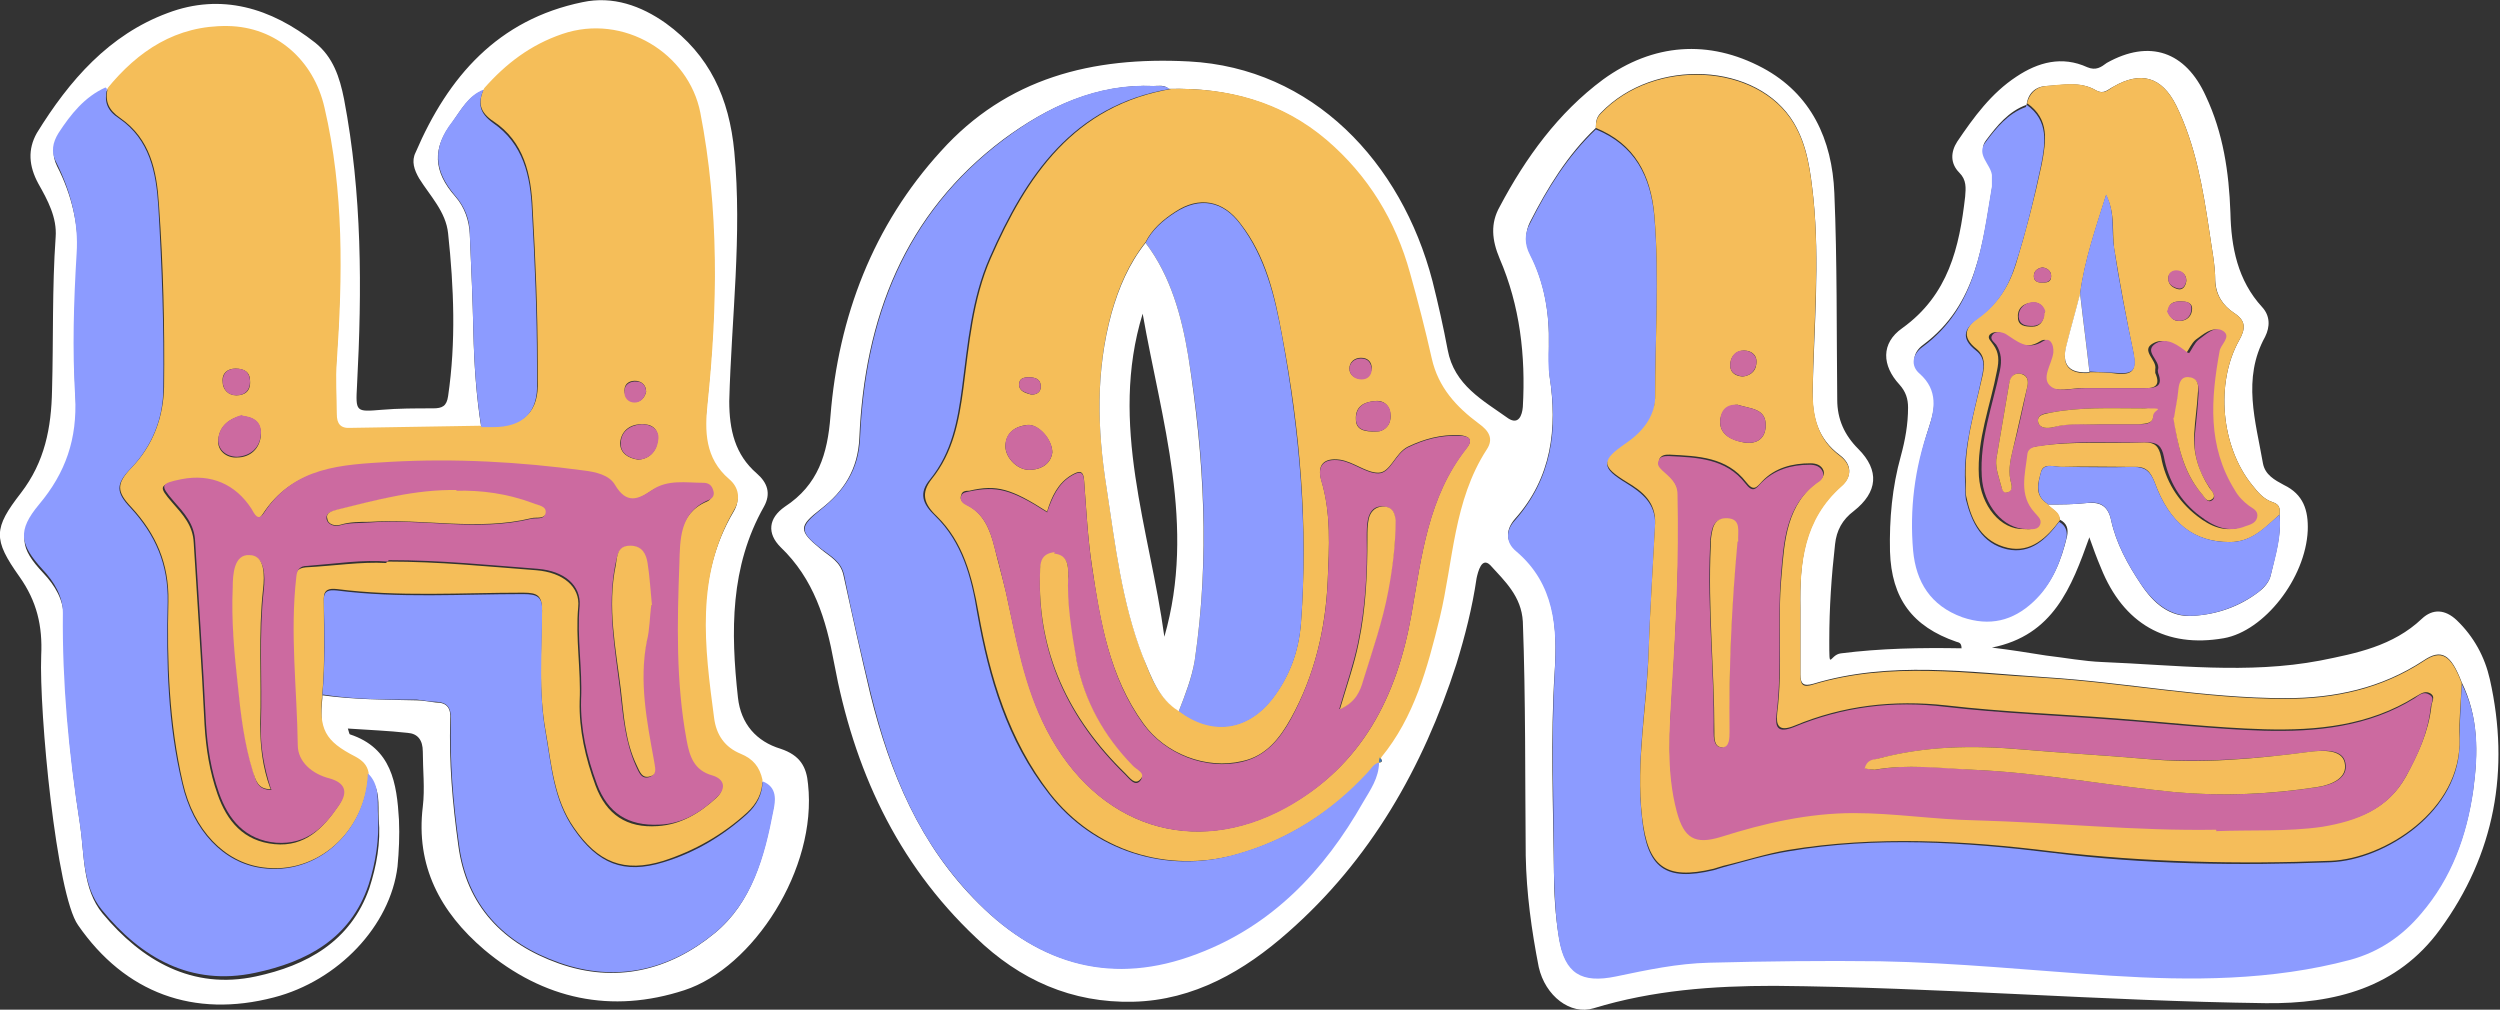
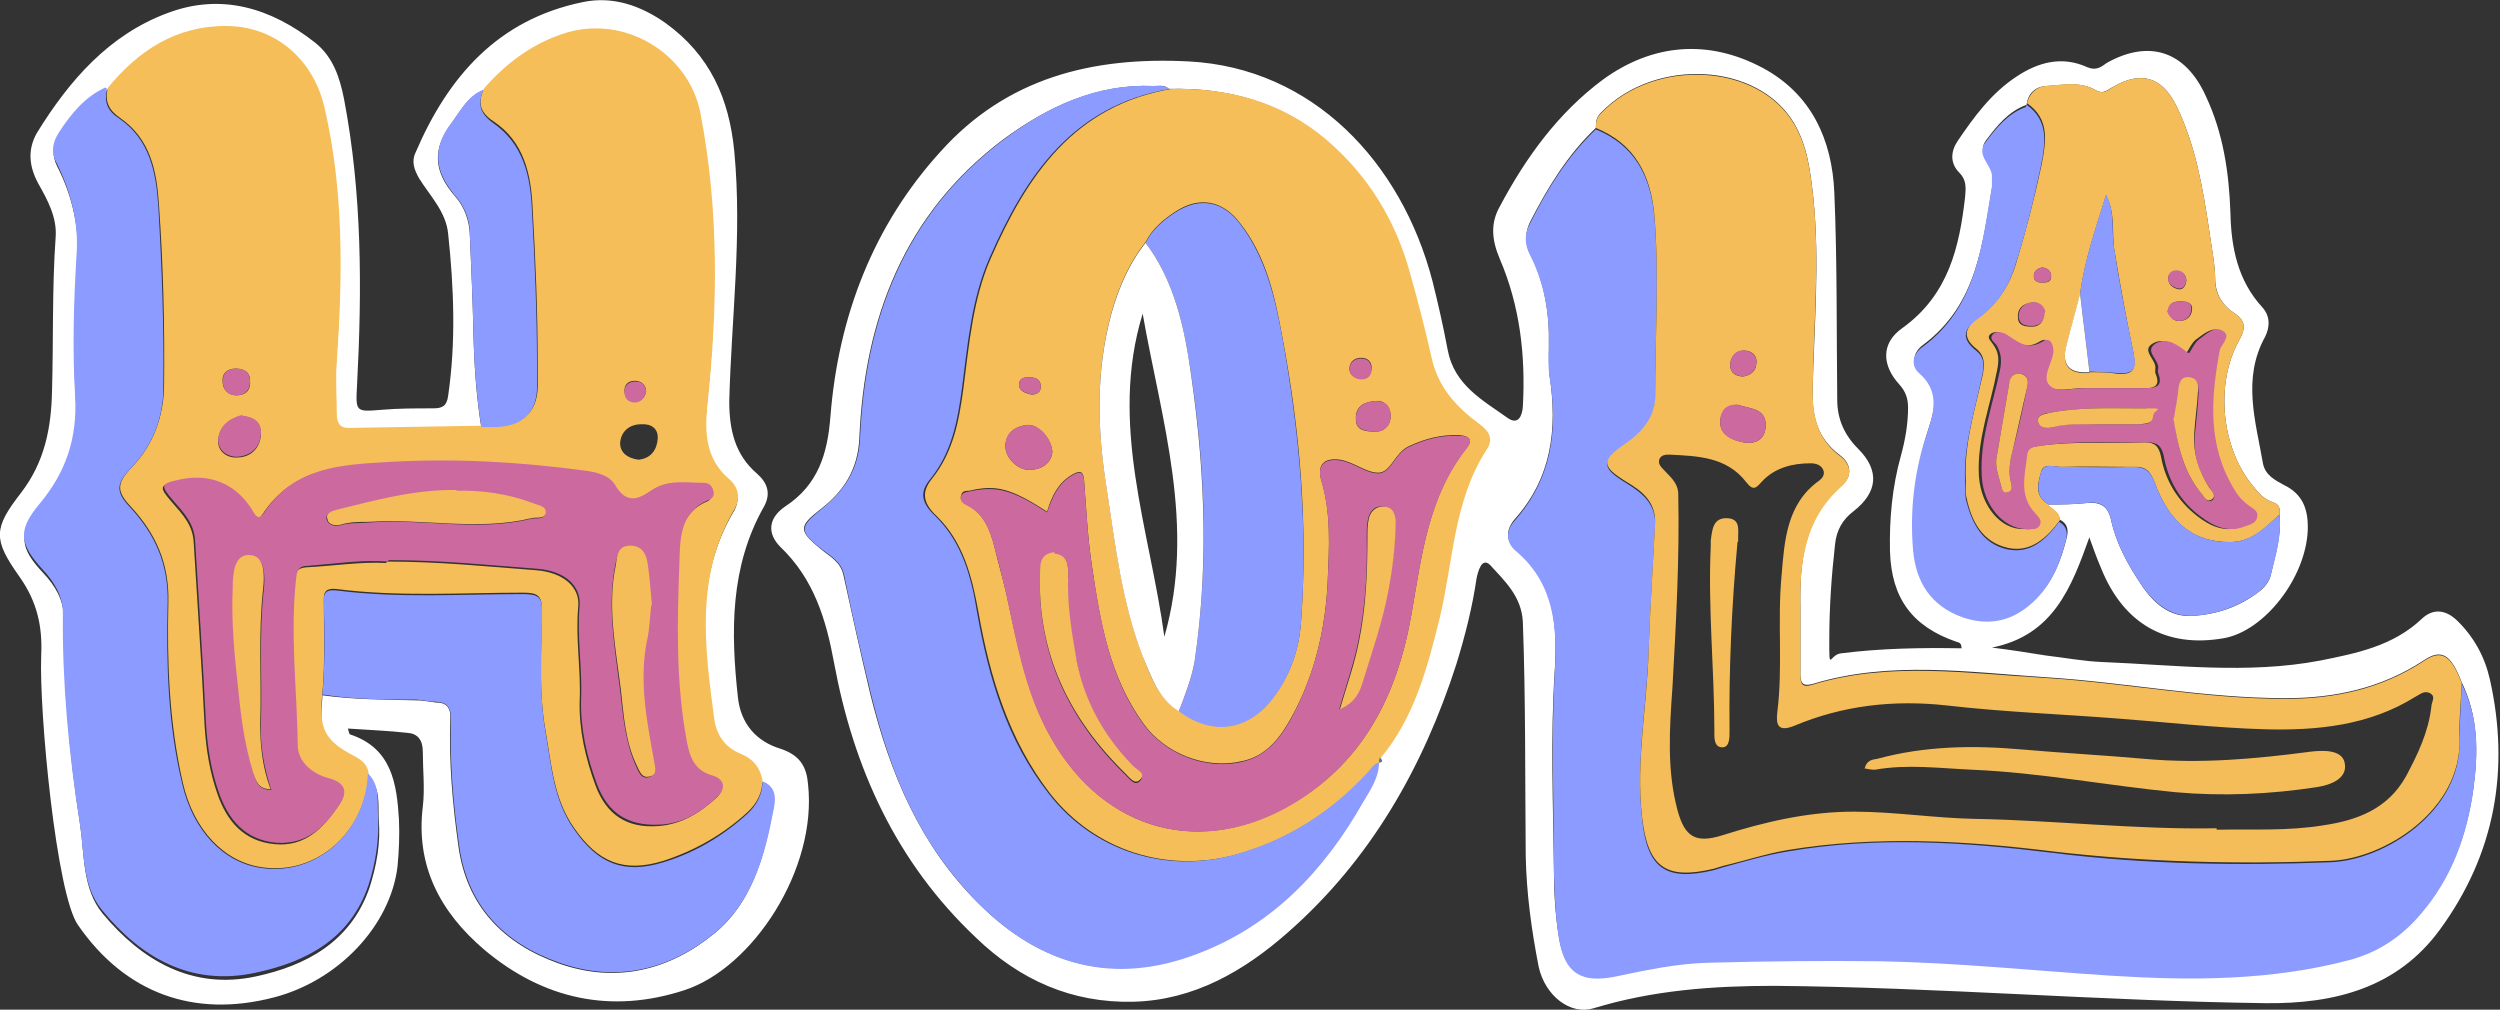
<svg xmlns="http://www.w3.org/2000/svg" version="1.1" viewBox="0 0 345.9 139.7">
  <rect x="0" y="0" width="345.9" height="139.7" fill="#333333" stroke="none" />
  <defs>
    <style>
      .cls-1 {
        fill: #3d7abd;
      }

      .cls-2 {
        fill: #f5be59;
      }

      .cls-3 {
        fill: #fff;
      }

      .cls-4 {
        fill: #cc6aa0;
      }

      .cls-5 {
        fill: #f5bd5a;
      }

      .cls-6 {
        fill: #8c9bff;
      }
    </style>
  </defs>
  <g>
    <g id="Capa_1">
      <path class="cls-3" d="M289.1,74.3c-2.5,7-5,13.6-13.5,15.3,2.5.3,5,.7,7.5,1.1,2.6.3,5.2.8,7.8.9,10,.4,20.1,1.7,30.1-.2,5-1,10.1-2,14.1-5.8,1.5-1.4,3.2-1.3,4.8.2,2.4,2.3,3.9,5.1,4.6,8.2,2.8,12.5.7,24.2-6.9,34.6-5.9,8.1-14.6,10.3-24.1,10.2-22.7-.3-45.3-2.2-68-2.4-8.5,0-16.8.6-25,3.1-3.2,1-6.7-1.7-7.6-5.7-1-5.1-1.7-10.2-1.8-15.4-.1-10.8,0-21.6-.4-32.4-.2-3.5-2.5-5.6-4.5-7.8-1.2-1.2-1.7.9-1.9,1.8-.6,4.1-1.6,8-2.8,11.9-4.6,14.3-11.9,27.1-23.3,37.1-6,5.3-13,9.4-21.4,9.6-8.5.2-15.7-3-21.8-8.9-11-10.4-16.9-23.4-19.6-38-1.1-6-2.8-11.6-7.4-16-1.9-1.9-1.7-4,.6-5.6,4.6-3,5.9-7.3,6.3-12.5,1.1-13.8,5.9-26.4,15.3-36.7,9.1-10.1,20.9-13.1,34.3-12.4,17.1.9,29.4,13.9,33.7,30.4.8,3.2,1.5,6.3,2.1,9.5.9,4.9,4.9,7,8.4,9.5,1.4.9,1.9-.4,2-1.6.4-7.1-.4-14-3.2-20.5-1.1-2.6-1.3-4.9,0-7.2,3.6-6.8,8.1-13,14.3-17.6,6.9-5,14.6-5.6,22.1-1.6,6.7,3.6,9.6,9.9,9.9,17.3.4,9.5.3,19,.4,28.6,0,2.7,1,4.9,2.9,6.8,3,3,2.7,6-.6,8.6-1.6,1.2-2.4,2.7-2.6,4.6-.5,4.4-.8,8.8-.8,13.3s0,2,1.6,1.8c5.5-.7,11.1-.8,16.7-.7,0-.8-.4-.8-.7-.9-6.1-2.1-9-6-9.2-12.5-.1-4.5.3-8.9,1.5-13.2.6-2.2,1-4.4,1-6.7,0-1.2-.3-2.2-1.2-3.2-2.4-2.6-2.6-5.7.4-7.8,6.4-4.6,7.9-11.2,8.7-18.2.1-1.2.2-2.3-.8-3.3-1.3-1.3-1.2-2.9-.3-4.3,2.3-3.4,4.7-6.7,8.2-9,3-2,6.3-2.9,9.8-1.3,1.2.5,1.9,0,2.7-.6,5.9-3.3,10.9-1.6,13.7,4.6,2.4,5.1,3.2,10.5,3.4,16.1.1,4.8,1,9.4,4.4,13.1,1.1,1.2,1.1,2.7.4,4.1-3.2,5.8-1.3,11.7-.3,17.5.3,1.6,1.6,2.3,2.9,3,2.7,1.3,3.4,3.5,3.3,6.3-.3,6.6-6,13.9-11.6,14.9-8,1.4-13.9-2-17-9.7-.6-1.4-1.1-2.8-1.6-4.2h0ZM285,72.1c0-1.2-1.1-1.6-1.7-2.3,1.8,0,3.6,0,5.4-.2,2-.2,3,.5,3.4,2.4.7,3.2,2.3,6.1,4.1,8.8,1.7,2.6,4,4.7,7.3,4.4,3.3-.2,6.4-1.3,9-3.3.8-.6,1.5-1.4,1.7-2.4.6-2.7,1.5-5.4,1.2-8.3.1-.8,0-1.4-.9-1.7-1.3-.4-2.1-1.4-2.9-2.4-4.3-5.3-5.1-14.1-1.8-20,.9-1.6,1-2.7-.7-3.8-1.5-1-2.5-2.4-2.6-4.5,0-2.2-.5-4.5-.8-6.7-.9-6-1.9-12-4.6-17.5-2-4-4.9-4.8-8.7-2.6-.8.4-1.3,1.1-2.4.5-2.2-1.3-4.6-.7-6.9-.6-1.5.1-2.5,1-2.7,2.6-2.5.9-4.1,2.9-5.6,4.9-1.3,1.7.7,3,.9,4.5,0,.5.1,1.1,0,1.6-1.4,8.2-2.1,16.6-9.6,22.2-1.4,1-1.7,2.6-.4,3.7,2.6,2.3,2.1,5,1.2,7.7-1.8,5.5-2.5,11.1-2.1,16.8.4,4.4,2.4,7.7,6.8,9.2,3.8,1.4,7,.5,9.8-2.1,2.6-2.3,3.8-5.5,4.6-8.8.2-1,0-1.8-1-2.3h0ZM190.8,105.5c.6,0,.4-.4.1-.7,4.6-5.7,6.4-12.4,8.1-19.3,1.9-7.8,1.9-16.2,6.5-23.3,1-1.6.3-2.6-1.1-3.6-3.1-2.3-5.6-5.1-6.5-9-.9-4-1.9-7.9-3-11.8-2-7.3-5.8-13.5-11.5-18.4-6.2-5.3-13.6-7.3-21.7-7.1-.6-.6-1.4-.4-2.1-.4-7.9-.3-14.7,2.9-20.8,7.4-13.7,10.3-19.2,24.8-19.9,41.3-.2,4.4-2.2,7.4-5.3,9.8-3.1,2.4-3.2,3,0,5.6,1.2,1,2.7,1.7,3.1,3.6,1.2,5.5,2.4,10.9,3.7,16.4,2.7,10.9,6.9,21,15,29,8.5,8.5,18.6,11.3,30.1,6.9,10.4-4,17.6-11.6,23-21,1-1.7,2.2-3.3,2.2-5.5h0s0,0,0,0ZM220.8,17.7c-3.9,3.7-6.7,8.3-9.1,13-.7,1.4-.7,2.9,0,4.4,2,4,2.7,8.2,2.6,12.6,0,1.5,0,2.9.1,4.3,1.1,7.3.3,14.1-4.8,19.8-1.2,1.4-1.4,3,.2,4.3,5.4,4.5,5.7,10.6,5.3,16.9-.6,9.2-.2,18.3-.1,27.5,0,3.1.2,6.2.7,9.2.8,4.8,3.1,6.2,7.9,5.2,4.3-.9,8.5-1.7,12.9-1.9,7.9-.3,15.7-.4,23.6-.2,10.7.2,21.3,1.3,32,2,11.2.7,22.2.6,33.1-2.2,4-1.1,7.2-3.3,9.8-6.4,4.2-4.9,6.3-10.7,7.2-17,.7-5.1.7-10.1-1.6-14.8-1.5-3.9-2.8-4.7-5.3-3-5.8,3.8-12.2,5.2-19.1,5.2-11.2,0-22.1-2.2-33.2-2.9-10.7-.7-21.5-2.3-32.1.9-1.4.4-1.8,0-1.8-1.3,0-3.1,0-6.1,0-9.2-.1-6.3.4-12.3,5.7-16.9,1.4-1.2,1.5-2.9-.2-4.2-3.1-2.3-3.9-5.3-3.8-9,.2-8.9,1-17.7.1-26.6-.4-3.6-.8-7.2-2.7-10.4-5-8.4-19.3-9.1-26.7-1.4-.6.6-.7,1.2-.7,2h0Z" />
      <path class="cls-3" d="M48.1,100.7c.2.6.2.8.3.9,5.8,1.9,6.5,6.8,6.8,11.8.1,2.2,0,4.4-.2,6.5-1,8.2-8.2,15.8-17.1,18.1-11.1,2.9-20.6-.6-27.1-10-3-4.2-5.4-29.5-5.1-37.3.2-4.1-.6-7.5-3-10.9-3.7-5.2-3.6-6.7.2-11.6,3.3-4.3,4.2-9,4.3-14.2.2-7.1,0-14.1.5-21.2.2-2.7-1.1-5.1-2.4-7.4-1.3-2.4-1.5-4.7-.2-7C9.6,11.1,15.1,4.8,23.2,1.8c7.4-2.8,14.3-.7,20.4,4.1,2.5,2,3.4,4.8,4,7.8,2.5,13.1,2.5,26.3,1.8,39.6-.2,3.7-.2,3.7,3.4,3.4,2.3-.2,4.7-.2,7.1-.2,1.3,0,1.9-.3,2.1-1.7,1.1-7.5.8-15,0-22.5-.3-3-2.5-5.2-4-7.6-.7-1.2-1.1-2.4-.5-3.6C62,10.6,68.9,2.7,80.6.3c4.2-.9,8.1.5,11.5,2.9,6.1,4.4,8.8,10.4,9.5,17.8,1.1,11.6-.4,23-.7,34.5,0,4,.8,7.4,3.8,10,1.5,1.3,2,2.8,1,4.6-4.7,8.3-4.6,17.3-3.6,26.4.4,3.7,2.6,6.1,5.9,7.1,2.7.9,3.6,2.5,3.8,4.9,1.3,11.7-7.6,25.4-17.1,28.5-10.1,3.3-19.5,1.3-27.7-5.6-6.1-5.2-9.5-11.6-8.5-19.8.3-2.5,0-5.1,0-7.6,0-1.6-.7-2.5-2.1-2.6-2.7-.3-5.4-.4-8.3-.6h0ZM44.6,96.2c4.3.6,8.6.6,13,.7.9,0,1.8.2,2.7.3,1.6,0,2.1.8,2,2.4-.2,5.8.3,11.5,1.1,17.3,1.1,8.5,6.3,13.7,13.9,16.4,7.9,2.8,15.3,1,21.6-4.2,5.1-4.2,6.8-10.5,8-16.8.3-1.4.6-3.3-1.5-4.1-.3-1.7-1.3-2.9-3-3.6-2.2-.9-3.4-2.6-3.7-5-1.4-9.8-2.6-19.7,2.8-28.8.9-1.5.7-3.1-.7-4.2-3.4-2.8-3.4-6.6-3-10.5,1.4-13.5,1.6-26.8-1-40.2-1.6-8.3-10.6-13.8-19.1-10.9-4.4,1.5-7.8,4.1-10.8,7.5-2.1.8-3.1,2.7-4.3,4.4-2.8,3.6-2.7,6.8.4,10.3,1.3,1.5,1.9,3.3,2,5.2.2,4.5.4,9,.5,13.6.1,4.4.4,8.9,1.1,13.2-6.1,0-12.1.1-18.2.3-1.4,0-1.9-.6-1.9-1.9,0-2.4-.1-4.9,0-7.3.8-11.8,1-23.5-1.7-35.1-1.5-6.6-6.7-11.1-13.4-11.3-7.1-.2-12.4,3.4-16.7,8.7-3,1.3-4.8,3.7-6.5,6.3-.8,1.2-1.1,2.5-.3,4.1,2,3.9,3.1,8.3,2.8,12.6-.4,6.6-.6,13.2-.2,19.8.3,5.8-1.4,10.5-5,14.9-3,3.6-2.8,5.5.5,9,1.6,1.7,2.8,3.7,2.8,6,0,9.7.8,19.3,2.3,28.9.6,4.2.3,8.8,3.1,12.2,5.4,6.5,12.4,10.6,21.2,8.7,7-1.5,13.1-4.8,15.7-12.2,1-3.1,1.6-6.3,1.3-9.6-.1-2,.3-4.2-1.4-5.8-.2-1.1-.9-1.7-1.8-2.2-4.3-2.3-5.1-3.8-4.6-8.7h0Z" />
      <path class="cls-6" d="M340.6,94.6c2.4,4.7,2.3,9.7,1.6,14.8-.9,6.3-3,12.1-7.2,17-2.6,3.1-5.8,5.3-9.8,6.4-10.9,2.9-22,2.9-33.1,2.2-10.7-.7-21.3-1.8-32-2-7.9-.1-15.8,0-23.6.2-4.4.1-8.6,1-12.9,1.9-4.8,1-7.1-.4-7.9-5.2-.5-3-.6-6.1-.7-9.2,0-9.2-.4-18.3.1-27.5.4-6.3,0-12.4-5.3-16.9-1.6-1.3-1.4-3-.2-4.3,5.1-5.8,6-12.5,4.8-19.8-.2-1.4-.2-2.9-.1-4.3.1-4.4-.6-8.7-2.6-12.6-.8-1.5-.8-3,0-4.4,2.4-4.8,5.2-9.3,9.1-13,5.4,2.2,7.6,6.5,8.1,12.1.7,8.4.1,16.9.1,25.3,0,2.6-1.7,4.7-4,6.2-3.5,2.4-3.5,3.2.1,5.4,2.1,1.3,4,2.8,3.9,5.7-.3,5.9-.7,11.8-.9,17.7-.3,7.7-1.8,15.3-.9,23,.7,6.8,3.2,8.7,9.9,7.1.4-.1.9-.3,1.3-.4,3-.8,5.9-1.7,9-2.2,12.2-2.1,24.4-1.3,36.6.2,12.8,1.6,25.7,1.8,38.5,1.3,7.4-.3,18.1-7,17.8-16.9,0-2.5.2-5.1.3-7.6h0Z" />
      <path class="cls-2" d="M161.9,12.3c8.1-.2,15.5,1.8,21.7,7.1,5.7,4.9,9.5,11.1,11.5,18.4,1.1,3.9,2.1,7.8,3,11.8.9,4,3.4,6.7,6.5,9,1.4,1,2.1,2.1,1.1,3.6-4.6,7.1-4.6,15.4-6.5,23.3-1.7,6.9-3.5,13.7-8.1,19.3,0,.2,0,.4-.1.7h0c-.8.2-1.1.9-1.6,1.4-5.1,5.4-11.1,9.3-18.2,11.3-9.7,2.7-19.7-.5-25.9-8.4-5.7-7.4-8.3-16-9.9-25-.9-5-2.1-9.8-5.8-13.4-1.8-1.7-2.2-3.2-.7-5.1,3-3.7,3.8-8.1,4.4-12.6.8-6.1,1.3-12.3,3.8-18,5-11.4,11.5-21.1,25-23.4ZM163.1,98.3c4.6,3.4,9.4,2.8,12.9-1.6,2.4-3.1,3.7-6.6,4-10.5,1-13.4-.1-26.6-2.6-39.7-1-5.5-2.2-11-5.8-15.6-2.4-3.2-5.7-3.8-9-1.6-1.7,1.1-3.2,2.4-4.1,4.2-2.3,2.9-3.7,6.2-4.7,9.7-2.2,8-2,16-.7,24.2,1.2,7.9,2.1,15.8,5,23.3,1.1,2.9,2.1,5.8,5,7.6h0ZM144.9,70.8c-5-3.2-7-3.8-10.8-2.9-.4,0-1,0-1.1.6-.3.7.3,1,.7,1.3,2.4,1.2,3.3,3.5,3.9,5.9.5,2.1,1.1,4.2,1.6,6.3,1.4,6.4,2.6,13,5.6,18.9,7,13.6,20.4,17.8,33.1,10.8,10.5-5.7,15.4-15.3,17.4-26.8,1.4-8,2.3-16.2,7.6-22.9,1-1.2.3-1.7-1-1.8-2.5-.1-4.8.5-7.1,1.6-1.8.9-2.4,3.6-4.1,3.6-1.7,0-3.4-1.5-5.3-1.8-2.2-.3-3.2.7-2.6,2.8,1.4,4.6,1.1,9.3.9,14-.3,6.6-1.8,13.1-5.1,19-1.5,2.7-3.4,5.2-6.7,5.9-5,1.2-10.7-1-13.7-5.2-4.7-6.5-6-14.1-7.1-21.7-.6-3.9-.8-7.9-1.1-11.9-.1-1.6-.8-1.3-1.7-.8-1.9,1.1-2.8,3-3.4,5h0ZM145.6,62.6c0-1.8-2-4-3.5-3.8-1.6.2-2.9,1-3,2.9,0,1.7,1.8,3.5,3.6,3.3,1.5-.1,2.7-.9,2.9-2.4h0ZM190.6,59.7c.6,0,1.8-.6,1.8-2.1,0-1.4-.9-2.3-2.2-2.1-1.4.1-2.7.7-2.6,2.5,0,1.4,1,1.8,3,1.7h0ZM189.8,51c0-.9-.5-1.5-1.5-1.5-.9,0-1.6.6-1.6,1.5,0,.9.8,1.4,1.7,1.4.8,0,1.3-.6,1.4-1.5ZM142.7,54.6c.7,0,1.3-.3,1.3-1.1,0-1.1-.8-1.3-1.7-1.3-.7,0-1.3.2-1.3,1,0,1,1,1.2,1.7,1.4h0Z" />
      <path class="cls-5" d="M340.6,94.6c-.1,2.5-.4,5.1-.3,7.6.3,9.9-10.4,16.6-17.8,16.9-12.9.5-25.7.2-38.5-1.3-12.1-1.5-24.4-2.2-36.6-.2-3,.5-6,1.5-9,2.2-.4.1-.9.3-1.3.4-6.7,1.6-9.1-.3-9.9-7.1-.9-7.8.7-15.4.9-23,.2-5.9.6-11.8.9-17.7.1-2.9-1.7-4.4-3.9-5.7-3.6-2.2-3.6-3-.1-5.4,2.2-1.5,3.9-3.6,4-6.2,0-8.4.6-16.8-.1-25.3-.5-5.6-2.7-9.9-8.1-12.1,0-.8.1-1.4.7-2,7.3-7.7,21.7-7,26.7,1.4,1.9,3.2,2.3,6.8,2.7,10.4.9,8.9,0,17.7-.1,26.6,0,3.7.8,6.8,3.8,9,1.7,1.3,1.6,3,.2,4.2-5.2,4.6-5.8,10.6-5.7,16.9,0,3.1,0,6.1,0,9.2,0,1.3.3,1.8,1.8,1.3,10.6-3.2,21.4-1.5,32.1-.9,11.1.7,22.1,2.9,33.2,2.9,6.9,0,13.3-1.4,19.1-5.2,2.5-1.7,3.8-.9,5.3,3h0ZM306.7,114.8c4.9-.1,9.8.2,14.7-.6,4.8-.7,9-2.3,11.5-6.8,1.6-3,3.1-6.1,3.5-9.6,0-.7.7-1.4-.2-1.9-.8-.4-1.4.2-2,.5-6.4,4-13.6,4.7-20.9,4.5-6.9-.2-13.7-1-20.5-1.5-7.8-.6-15.7-.9-23.5-1.8-7.3-.8-14.3,0-21,2.8-2.2.9-2.6,0-2.4-1.8.8-6.3,0-12.7.6-19,.4-4.8.7-9.9,5.2-13.1.4-.3.8-.8.6-1.4-.3-.8-1.1-1-1.8-1-2.5,0-4.9.6-6.7,2.5-.8.9-1.2,1.4-2.2.1-2.7-3.5-6.7-3.6-10.6-3.8-.5,0-1.1,0-1.4.6-.2.6.1,1,.5,1.4.9,1,2,1.8,2.1,3.3.2,9-.3,17.9-.8,26.9-.4,5.7-.8,11.4.7,17,1,3.7,2.5,4.6,6.1,3.5,6-1.9,12-3.3,18.3-3.3,5.6,0,11.2.9,16.8,1,11.1.2,22.2,1.5,33.4,1.3h0ZM240.4,56c-1.4,0-2.4,1-2.4,2.4,0,1.8,1.7,2.5,3.2,2.8,1.6.3,3-.3,3.1-2.2.1-2.5-2-2.4-3.9-3ZM241.1,52.1c.9-.1,1.8-.6,1.9-1.7.2-1.2-.6-1.9-1.7-1.9-1.1,0-1.8.8-1.9,1.8-.1,1.1.5,1.7,1.7,1.8h0Z" />
      <path class="cls-6" d="M161.9,12.3c-13.5,2.3-20,12-25,23.4-2.5,5.7-3,11.9-3.8,18-.6,4.5-1.4,8.9-4.4,12.6-1.6,1.9-1.1,3.4.7,5.1,3.7,3.6,5,8.4,5.8,13.4,1.6,9,4.1,17.6,9.9,25,6.1,7.9,16.2,11.2,25.9,8.4,7.2-2,13.2-5.9,18.2-11.3.5-.5.8-1.2,1.6-1.4,0,2.1-1.2,3.8-2.2,5.5-5.4,9.5-12.6,17.1-23,21-11.5,4.4-21.6,1.6-30.1-6.9s-12.3-18.2-15-29.1c-1.3-5.4-2.6-10.9-3.7-16.4-.4-1.9-1.8-2.6-3.1-3.6-3.2-2.5-3.1-3.1,0-5.6,3.1-2.5,5.1-5.4,5.3-9.8.7-16.5,6.2-31,19.9-41.3,6.1-4.6,12.9-7.8,20.8-7.4.7,0,1.5-.1,2.1.4h0Z" />
      <path class="cls-5" d="M280.4,14.5c.3-1.5,1.3-2.5,2.7-2.6,2.3-.2,4.7-.7,6.9.6,1.1.6,1.6,0,2.4-.5,3.8-2.2,6.7-1.4,8.7,2.6,2.7,5.5,3.7,11.5,4.6,17.5.3,2.2.8,4.5.8,6.7,0,2,1.1,3.5,2.6,4.5,1.7,1.1,1.6,2.2.7,3.8-3.3,5.9-2.5,14.7,1.8,20,.8,1,1.6,2,2.9,2.4.9.3,1,.9.9,1.7-2,1.8-3.8,3.8-6.9,3.8-4.9,0-8.3-2.5-10.4-8.3-.6-1.5-1.2-2.2-2.9-2.1-3.4,0-6.7-.1-10,0-1,0-2.5-.6-2.8.7-.4,1.5-1,3.2.9,4.4.6.8,1.8,1.1,1.7,2.3-1.8,2.4-4,4.5-7.2,3.8-3.5-.8-5-3.6-5.7-6.9-.2-.7-.1-1.4-.1-2.2-.3-5.1,1.2-9.8,2.3-14.7.3-1.4.4-2.7-.8-3.7-2.3-1.8-1.4-3.2.4-4.5,2.5-1.8,4.1-4.3,5-7.2,1.4-4.6,2.6-9.2,3.6-13.9.6-3.2,1.1-6.2-2-8.4h0ZM289.1,51.5c1.3,0,2.5,0,3.8.2,2.2.2,2.7-.5,2.3-2.8-1-4.8-1.9-9.7-2.7-14.6-.3-2.3.2-4.7-1.1-7.3-1.5,4.8-3,9.1-3.6,13.7-.6,2.4-1.3,4.8-1.9,7.2-.7,2.7.4,3.9,3.2,3.7h0ZM302.8,49c-.2,0-.4-.1-.5-.2-1.3-1-2.8-2.2-4.4-1.3-1.8,1,.6,2.3.3,3.6,0,.2,0,.4,0,.5.8,1.8-.1,2.2-1.8,2.1-2.7,0-5.4,0-8.2,0-1.6,0-3.7.6-4.8-.2-1.5-1.1,0-3.1.3-4.7.2-1.2-.4-2.2-1.4-1.6-2.2,1.4-3.6,0-5.2-1-.5-.3-1.3-.4-1.8.1-.4.5.2.9.5,1.4.8,1.1.8,2.2.5,3.6-.9,4.8-2.8,9.5-2.5,14.6.3,4.1,3,7.4,6.2,7.3.7,0,1.5.2,1.9-.7.3-.7-.4-1.1-.8-1.6-2.1-2.5-1.2-5.3-1-8,.1-1,1-1,1.9-1.2,4.9-.7,9.8-.3,14.7-.5,1.4,0,2,.5,2.3,2,.6,3.3,2.3,6.1,5,8.2,1.8,1.4,3.9,2.4,6.3,1.4.7-.3,1.5-.4,1.6-1.2.2-.9-.5-1.2-1.1-1.6-.9-.5-1.5-1.3-2-2.2-3.7-6.1-3.2-12.6-2.1-19.2.2-1,1.7-2.1.5-2.8-1.1-.7-2.4.5-3.4,1.2-.6.5-.9,1.3-1.4,2h0ZM282.9,43.2c-.2-.9-.8-1.5-1.9-1.3-1.1.1-1.9.8-1.8,2,0,1.2,1,1.3,2,1.3,1,0,1.6-.7,1.6-1.9h0ZM299.9,43c.3.8.8,1.5,1.7,1.4,1,0,1.7-.7,1.7-1.7,0-.9-.9-1-1.6-1-.9,0-1.6.2-1.7,1.3h0ZM302.5,38.8c0-.8-.6-1.3-1.4-1.3-.6,0-1.1.4-1.1,1,0,.9.6,1.3,1.3,1.5.7.2,1.1-.4,1.2-1.1ZM282.6,37c-.7.1-1.2.5-1.2,1.2,0,.7.5.9,1.1.9.7,0,1.3,0,1.3-.9,0-.7-.5-1.1-1.2-1.2Z" />
      <path class="cls-6" d="M280.4,14.5c3.1,2.2,2.6,5.3,2,8.4-1,4.7-2.1,9.3-3.6,13.9-.9,2.9-2.5,5.4-5,7.2-1.9,1.3-2.7,2.7-.4,4.5,1.3,1,1.1,2.3.8,3.7-1,4.8-2.6,9.6-2.3,14.7,0,.7,0,1.5.1,2.2.8,3.2,2.2,6.1,5.7,6.9,3.3.7,5.4-1.4,7.2-3.8.9.5,1.2,1.3,1,2.3-.8,3.3-2,6.4-4.6,8.8-2.8,2.6-6,3.4-9.8,2.1-4.4-1.6-6.4-4.9-6.8-9.2-.5-5.7.2-11.4,2.1-16.8.9-2.7,1.4-5.4-1.2-7.7-1.3-1.1-1-2.7.4-3.7,7.5-5.5,8.2-14,9.6-22.2,0-.5,0-1.1,0-1.6-.2-1.5-2.2-2.8-.9-4.5,1.5-2,3.1-4,5.6-4.9h0Z" />
      <path class="cls-6" d="M283.3,69.7c-1.8-1.1-1.3-2.9-.9-4.4.4-1.3,1.9-.7,2.8-.7,3.4,0,6.7.1,10,0,1.6,0,2.3.6,2.9,2.1,2.1,5.8,5.6,8.3,10.4,8.3,3.1,0,4.9-2.1,6.9-3.8.3,2.9-.5,5.6-1.2,8.3-.2,1-.9,1.7-1.7,2.4-2.7,2-5.8,3.1-9,3.3-3.3.2-5.6-1.9-7.3-4.4-1.8-2.7-3.4-5.6-4.1-8.8-.4-1.9-1.4-2.7-3.4-2.4-1.8.2-3.6.2-5.4.2h0Z" />
      <path class="cls-1" d="M190.8,105.5c0-.2,0-.4.1-.7.3.3.4.6-.1.7Z" />
      <path class="cls-2" d="M14.8,12.3C19.1,7,24.4,3.5,31.5,3.6c6.7.1,11.9,4.7,13.4,11.3,2.7,11.6,2.5,23.3,1.7,35.1-.2,2.4,0,4.9,0,7.3,0,1.3.5,2,1.9,1.9,6.1-.1,12.1-.2,18.2-.3.5,0,1.1,0,1.6,0,4.2,0,6.3-2,6.1-6.2,0-.8,0-1.6,0-2.4,0-7.2-.3-14.3-.7-21.4-.2-4.8-1.2-9.3-5.4-12.1-2-1.3-2.2-2.7-1.3-4.6,3-3.4,6.4-6,10.8-7.5,8.5-2.9,17.5,2.7,19.1,10.9,2.6,13.4,2.4,26.8,1,40.2-.4,3.8-.4,7.6,3,10.5,1.3,1.1,1.6,2.7.7,4.2-5.4,9.2-4.1,19-2.8,28.8.3,2.4,1.5,4.1,3.7,5,1.7.7,2.6,1.8,3,3.6,0,1.8-.8,3.3-2.1,4.5-3.4,3.1-7.3,5.3-11.6,6.7-5.5,1.7-9.1.2-12.4-4.6-2.8-4-3.1-8.8-3.9-13.3-1-5.5-.6-11.2-.5-16.7,0-2.1-.6-2.5-2.6-2.5-8.6,0-17.2.6-25.8-.5-1-.1-1.8,0-1.8,1.3,0,4.4.2,8.8-.2,13.2-.5,4.9.3,6.5,4.6,8.7.9.5,1.6,1.1,1.8,2.2-.3,8.1-7.1,14.2-14.7,13.1-5.2-.7-9.5-5.1-11-11.7-1.9-8.3-2.2-16.7-2-25.1.1-5.2-1.7-9.3-5.1-13-2.1-2.2-2.1-3.3,0-5.5,3-3.1,4.4-7,4.5-11.1.1-8.4-.1-16.8-.7-25.2-.3-4.8-1.2-9.2-5.4-12.1-1.6-1.1-2.1-2.3-1.7-4.1h0ZM53.6,77.7c7.3,0,13.9.7,20.6,1.2,3.7.3,6.1,2.3,5.8,5.1-.4,4.3.4,8.7.2,13-.1,4,.8,7.9,2.2,11.7,1.5,4,4.3,5.9,8.6,5.6,3.2-.2,5.8-1.8,8.1-3.9,1.3-1.2.9-2.4-.7-2.9-2.5-.8-3.1-2.7-3.6-4.9-1.5-8.1-1.3-16.2-1-24.4.1-3.2,0-7.1,4-8.8.5-.2.8-.7.7-1.3-.2-.7-.7-1.1-1.4-1.1-2.4,0-4.9-.5-7.1,1-1.9,1.3-3.5,2-5.1-.7-.8-1.4-2.7-1.8-4.3-2-8.9-1.2-17.8-1.7-26.8-1.2-6.7.4-13.3.6-17.5,7.1-.8,1.2-1.3,0-1.7-.6-2.2-3.5-5.6-4.9-9.7-4.1-2.9.6-3,.8-1.1,3,1.5,1.7,2.9,3.2,3,5.6.5,8.4,1.1,16.8,1.5,25.2.2,3.3.7,6.5,1.8,9.6,1.3,3.7,3.6,6.5,7.9,6.9,4.2.4,6.7-2.2,8.8-5.3,1.2-1.8.8-3-1.4-3.6-2.4-.7-4.4-2.3-4.4-4.6,0-7.8-1.1-15.5-.2-23.3.1-1,.5-1.4,1.5-1.5,3.9-.2,7.7-.8,11.1-.6h0ZM33.5,57.5c-1.7.4-3.1,1.4-3.3,3.3-.2,1.6,1.2,2.6,2.6,2.5,1.8,0,3.2-1.2,3.3-3.2,0-1.6-.9-2.4-2.6-2.5h0ZM88.4,63.6c1.7-.2,2.5-1.4,2.6-2.9.1-1.4-.9-2.1-2.3-2-1.6,0-2.8,1-2.9,2.6,0,1.4,1.1,2.1,2.5,2.3ZM32.6,51c-1.1,0-1.9.6-1.8,1.8,0,1.1.8,1.9,1.9,1.9,1.2,0,2-.6,1.9-2,0-1.2-.8-1.7-2-1.7h0ZM89.4,54.2c0-.9-.6-1.4-1.3-1.5-.9-.1-1.7.3-1.7,1.3,0,.9.6,1.6,1.4,1.6.9,0,1.4-.6,1.6-1.4Z" />
      <path class="cls-6" d="M14.8,12.3c-.4,1.8,0,3,1.7,4.1,4.2,2.9,5.1,7.4,5.4,12.1.5,8.4.8,16.8.7,25.2,0,4.1-1.5,8-4.5,11.1-2.1,2.2-2.1,3.3,0,5.5,3.4,3.7,5.2,7.8,5.1,13-.2,8.4,0,16.8,2,25.1,1.5,6.6,5.8,11,11,11.7,7.6,1.1,14.4-5,14.7-13.1,1.7,1.6,1.3,3.9,1.4,5.8.2,3.2-.3,6.5-1.3,9.6-2.5,7.5-8.6,10.7-15.7,12.2-8.9,1.9-15.8-2.1-21.2-8.7-2.8-3.4-2.4-8-3.1-12.2-1.5-9.6-2.4-19.2-2.3-28.9,0-2.3-1.2-4.3-2.8-6-3.2-3.5-3.5-5.4-.5-9,3.7-4.4,5.3-9.1,5-14.9-.4-6.6-.2-13.2.2-19.8.3-4.3-.8-8.6-2.8-12.6-.8-1.5-.5-2.8.3-4.1,1.7-2.6,3.6-5,6.5-6.3Z" />
      <path class="cls-6" d="M44.6,96.2c.4-4.4.3-8.8.2-13.2,0-1.3.7-1.4,1.8-1.3,8.6,1.1,17.2.5,25.8.5,2,0,2.7.4,2.6,2.5,0,5.6-.5,11.2.5,16.7.8,4.6,1.1,9.3,3.9,13.3,3.3,4.8,6.9,6.3,12.4,4.6,4.3-1.3,8.2-3.6,11.6-6.7,1.3-1.2,2.1-2.7,2.1-4.5,2.1.8,1.8,2.7,1.5,4.1-1.2,6.3-2.9,12.5-8,16.8-6.3,5.2-13.7,7-21.6,4.2-7.7-2.7-12.8-7.9-13.9-16.4-.8-5.7-1.3-11.5-1.1-17.3,0-1.6-.5-2.3-2-2.4-.9,0-1.8-.2-2.7-.3-4.3,0-8.7,0-13-.7h0Z" />
      <path class="cls-6" d="M66.9,12.4c-.8,1.9-.6,3.2,1.3,4.6,4.2,2.9,5.2,7.3,5.4,12.1.4,7.1.7,14.3.7,21.4,0,.8,0,1.6,0,2.4.2,4.1-1.9,6.2-6.1,6.2-.5,0-1.1,0-1.6,0-.7-4.4-1-8.8-1.1-13.2-.1-4.5-.3-9-.5-13.6,0-1.9-.7-3.7-2-5.2-3-3.5-3.2-6.7-.4-10.3,1.2-1.6,2.2-3.6,4.3-4.4h0Z" />
      <path class="cls-4" d="M144.9,70.8c.7-2,1.5-3.9,3.4-5,.9-.5,1.6-.8,1.7.8.3,4,.5,7.9,1.1,11.9,1.2,7.6,2.4,15.2,7.1,21.7,3.1,4.2,8.7,6.4,13.7,5.2,3.3-.8,5.2-3.2,6.7-5.9,3.2-5.9,4.8-12.3,5.1-19,.2-4.7.5-9.4-.9-14-.6-2.1.4-3.1,2.6-2.8,1.9.3,3.6,1.8,5.3,1.8,1.7,0,2.3-2.7,4.1-3.6,2.3-1.1,4.5-1.7,7.1-1.6,1.4,0,2,.5,1,1.8-5.3,6.7-6.2,14.9-7.6,22.9-2,11.4-6.9,21-17.4,26.8-12.7,6.9-26.1,2.7-33.1-10.8-3.1-5.9-4.2-12.4-5.6-18.9-.5-2.1-1-4.2-1.6-6.3-.6-2.4-1.4-4.7-3.9-5.9-.4-.2-1-.6-.7-1.3.2-.5.7-.5,1.1-.6,3.8-.8,5.8-.3,10.8,2.9h0ZM145.9,76.6c-1.9.2-1.9,1.4-2,2.8-.4,11.1,4,20.2,11.8,27.8.6.6,1.3,1.6,2,.9.9-1-.5-1.5-1-2-3.9-4.1-6.6-8.8-7.7-14.3-.8-4-1.5-8-1.2-12.1,0-1.4,0-2.8-1.9-2.9h0ZM185.4,98.1c2.1-1,2.6-2.5,3.1-3.9,1.3-4.1,2.7-8.2,3.5-12.5.6-3.2,1.1-6.4,1-9.7,0-1-.4-1.8-1.5-1.9-1.2-.2-1.9.5-2.2,1.6-.2.9-.2,1.8-.2,2.7.1,4.9-.2,9.7-1.2,14.5-.6,2.9-1.6,5.8-2.6,9.2h0Z" />
      <path class="cls-6" d="M158.5,33.6c.9-1.8,2.4-3.1,4.1-4.2,3.4-2.2,6.6-1.6,9,1.6,3.5,4.6,4.8,10.1,5.8,15.6,2.4,13.1,3.6,26.4,2.6,39.7-.3,3.9-1.6,7.4-4,10.5-3.5,4.4-8.4,5-12.9,1.6.9-2.3,1.8-4.5,2.2-7,2.1-14.1,1.4-28.2-.9-42.2-.9-5.4-2.4-11-5.9-15.6h0Z" />
      <path class="cls-3" d="M158.5,33.6c3.5,4.6,5,10.2,5.9,15.6,2.2,14,3,28,.9,42.2-.4,2.4-1.3,4.7-2.2,7-2.8-1.7-3.8-4.7-5-7.6-2.9-7.5-3.8-15.4-5-23.3-1.3-8.2-1.5-16.2.7-24.2,1-3.5,2.4-6.8,4.7-9.7h0ZM161.1,88.1c4.4-15.3-.4-29.9-3-44.7-4.7,15.3,1,29.9,3,44.7Z" />
      <path class="cls-4" d="M145.6,62.6c-.2,1.5-1.4,2.3-2.9,2.4-1.8.2-3.6-1.6-3.6-3.3,0-1.9,1.4-2.7,3-2.9,1.6-.2,3.5,1.9,3.5,3.8h0Z" />
      <path class="cls-4" d="M190.6,59.7c-2,0-2.9-.3-3-1.7,0-1.8,1.2-2.4,2.6-2.5,1.4-.1,2.3.7,2.2,2.1,0,1.6-1.2,2.1-1.8,2.1h0Z" />
      <path class="cls-4" d="M189.8,51c0,.9-.5,1.5-1.4,1.5-.9,0-1.6-.5-1.7-1.4,0-.9.7-1.5,1.6-1.5,1,0,1.4.6,1.5,1.5Z" />
      <path class="cls-4" d="M142.7,54.6c-.7-.3-1.7-.4-1.7-1.4,0-.8.6-1,1.3-1,.9,0,1.7.2,1.7,1.3,0,.8-.6,1.1-1.3,1.1h0Z" />
-       <path class="cls-4" d="M306.7,114.8c-11.2.2-22.3-1-33.4-1.3-5.6-.1-11.2-1-16.8-1-6.3,0-12.4,1.4-18.4,3.3-3.6,1.1-5.1.2-6.1-3.5-1.5-5.6-1-11.3-.7-17,.6-8.9,1-17.9.8-26.9,0-1.6-1.1-2.4-2.1-3.3-.4-.4-.8-.8-.5-1.4.2-.6.9-.6,1.4-.6,3.9.2,7.9.3,10.6,3.8,1,1.3,1.4.8,2.2-.1,1.8-1.8,4.1-2.5,6.7-2.5.7,0,1.5.2,1.8,1,.2.6-.1,1.1-.6,1.4-4.6,3.2-4.8,8.3-5.2,13.1-.5,6.3.2,12.7-.6,19-.2,1.8.1,2.7,2.4,1.8,6.7-2.8,13.7-3.7,21-2.8,7.8.9,15.7,1.2,23.5,1.8,6.9.5,13.7,1.3,20.5,1.5,7.2.2,14.5-.5,20.9-4.5.6-.4,1.2-1,2-.5.9.5.2,1.2.2,1.9-.4,3.5-1.8,6.6-3.5,9.6-2.5,4.4-6.7,6-11.5,6.8-4.9.7-9.8.4-14.7.6h0ZM258,106.3c.5,0,1,.3,1.5.2,4.5-.8,9-.3,13.5,0,9.4.4,18.6,2.2,28,3.1,6.6.6,13.2.3,19.7-.7,1.9-.3,4.3-1.2,3.8-3.4-.4-1.9-3-1.7-4.7-1.5-7.6,1-15.2,1.6-22.9,1-5.7-.5-11.4-.8-17-1.3-6.8-.6-13.5-.5-20.1,1.3-.7.2-1.4.3-1.7,1.3h0ZM240.4,75c-.1-1.3.5-3.1-1.5-3.2-2-.1-2.1,1.6-2.3,3.1,0,.3,0,.5,0,.8-.4,8.5.6,17,.5,25.4,0,.9,0,2.3,1.1,2.3.9,0,1-1.3,1-2.2,0-8.8.3-17.5,1.1-26.2h0Z" />
      <path class="cls-4" d="M240.4,56c1.9.6,4,.5,3.9,3-.1,1.9-1.5,2.5-3.1,2.2-1.5-.2-3.2-1-3.2-2.8s1-2.5,2.4-2.4Z" />
      <path class="cls-4" d="M241.1,52.1c-1.2-.2-1.8-.7-1.7-1.8.1-1.1.8-1.9,1.9-1.8,1.1,0,1.9.8,1.7,1.9-.2,1.1-1,1.6-1.9,1.7h0Z" />
      <path class="cls-4" d="M302.8,49c.5-.7.8-1.5,1.4-2,1-.7,2.2-2,3.4-1.2,1.2.8-.4,1.9-.5,2.8-1.2,6.6-1.7,13.1,2.1,19.2.5.9,1.2,1.6,2,2.2.6.4,1.3.7,1.1,1.6-.2.8-1,1-1.6,1.2-2.4,1-4.5,0-6.3-1.4-2.7-2-4.4-4.9-5-8.2-.3-1.5-.9-2-2.3-2-4.9.1-9.8-.3-14.7.5-.9.1-1.8.2-1.9,1.2-.3,2.7-1.2,5.6,1,8,.4.5,1,.9.8,1.6-.3.9-1.2.7-1.9.7-3.2,0-6-3.3-6.2-7.3-.3-5.1,1.5-9.8,2.5-14.6.3-1.4.2-2.5-.5-3.6-.3-.4-1-.8-.5-1.4.4-.5,1.2-.4,1.8-.1,1.6,1,3,2.4,5.2,1,.9-.6,1.5.4,1.4,1.6-.2,1.6-1.8,3.6-.3,4.7,1,.8,3.1.2,4.8.2,2.7,0,5.5,0,8.2,0,1.6,0,2.5-.3,1.8-2.1,0-.2-.1-.4,0-.5.3-1.3-2.1-2.5-.3-3.6,1.6-.9,3.1.3,4.4,1.3.1,0,.3.1.5.2h0ZM300.8,57.8c.5,3.7,1.2,7.5,3.9,10.6.4.4.7,1.3,1.4.8.6-.5,0-1.1-.3-1.6-1.6-2.3-2.4-4.8-2.1-7.6.2-1.9.4-3.8.5-5.6,0-.9,0-1.9-1.1-2.1-1.2-.2-1.5.7-1.6,1.7-.2,1.2-.4,2.5-.6,3.9h0ZM290.6,58.7h5.4c.8,0,1.8,0,1.9-1.1,0-1.1-.9-1.1-1.8-1.1-4.1,0-8.3-.2-12.4.6-.7.1-1.9.2-1.7,1.3.2.9,1.3.9,2.1.7,2.3-.7,4.7-.3,6.5-.4h0ZM276.2,63.6c-.1,1.3.4,2.5.7,3.7.1.4.3.9.9.8.5-.2.6-.7.5-1.1-.5-1.6-.2-3.2.2-4.8.8-2.9,1.4-5.8,2-8.7.2-.9,0-1.7-1-1.8-.9-.1-1.3.5-1.5,1.3-.6,3.5-1.2,7.1-1.8,10.6h0Z" />
      <path class="cls-6" d="M287.8,40.6c.6-4.6,2.1-8.9,3.6-13.7,1.3,2.6.7,5,1.1,7.3.7,4.9,1.7,9.8,2.7,14.6.5,2.3,0,3-2.3,2.8-1.3-.1-2.5-.1-3.8-.2-.4-3.6-.9-7.3-1.3-10.9h0Z" />
      <path class="cls-3" d="M287.8,40.6c.4,3.6.9,7.3,1.3,10.9-2.8.2-3.9-1-3.2-3.7.6-2.4,1.3-4.8,1.9-7.2Z" />
      <path class="cls-4" d="M282.9,43.2c0,1.2-.6,1.8-1.6,1.9-1,0-1.9-.1-2-1.3,0-1.1.7-1.8,1.8-2,1-.1,1.7.5,1.9,1.3h0Z" />
      <path class="cls-4" d="M299.9,43c.1-1,.9-1.3,1.7-1.3s1.6,0,1.6,1c0,1-.7,1.7-1.7,1.7-.9,0-1.4-.6-1.7-1.4h0Z" />
      <path class="cls-4" d="M302.5,38.8c-.1.7-.5,1.3-1.2,1.1-.7-.2-1.4-.6-1.3-1.5,0-.6.5-1,1.1-1,.8,0,1.3.5,1.4,1.3Z" />
      <path class="cls-4" d="M282.6,37c.7.1,1.2.5,1.2,1.2,0,.8-.7.9-1.3.9-.6,0-1.1-.2-1.1-.9,0-.7.5-1.1,1.2-1.2Z" />
      <path class="cls-4" d="M53.6,77.7c-3.3-.3-7.2.3-11.1.6-1,0-1.4.5-1.5,1.5-.9,7.8.1,15.6.2,23.3,0,2.3,2,4,4.4,4.6,2.1.6,2.6,1.8,1.4,3.6-2.1,3.1-4.5,5.6-8.8,5.3-4.3-.4-6.6-3.2-7.9-6.9-1.1-3.1-1.6-6.3-1.8-9.6-.4-8.4-1-16.8-1.5-25.2-.1-2.4-1.5-3.9-3-5.6-1.9-2.2-1.8-2.4,1.1-3,4.1-.8,7.5.7,9.7,4.1.4.7.9,1.8,1.7.6,4.2-6.5,10.8-6.7,17.5-7.1,9-.5,17.9,0,26.8,1.2,1.6.2,3.5.6,4.3,2,1.6,2.7,3.2,2,5.1.7,2.2-1.5,4.7-1,7.1-1,.7,0,1.2.3,1.4,1.1.2.6-.1,1.1-.7,1.3-4,1.7-3.9,5.5-4,8.8-.3,8.1-.5,16.3,1,24.4.4,2.2,1,4.2,3.6,4.9,1.6.5,1.9,1.7.7,2.9-2.3,2.2-4.9,3.8-8.1,3.9-4.3.2-7.1-1.6-8.6-5.6-1.4-3.8-2.3-7.6-2.2-11.7.2-4.3-.6-8.6-.2-13,.2-2.8-2.1-4.8-5.8-5.1-6.7-.5-13.3-1.2-20.6-1.2h0ZM90.1,83.8c-.2-2.1-.3-3.9-.6-5.8-.2-1.3-.7-2.5-2.4-2.4-1.7,0-1.7,1.5-2,2.7-1.1,5.8,0,11.5.7,17.2.4,3.5.7,7.2,2.2,10.5.4.8.7,1.9,1.9,1.5,1-.4.6-1.4.5-2.1-1.1-5.5-2.1-11-1-16.6.3-1.7.4-3.4.6-4.9ZM63.1,67.9c-5.9,0-11.2,1.4-16.5,2.7-.7.2-1.6.3-1.4,1.3.2.7,1.1,1,1.8.8,1.3-.4,2.7-.3,4-.4,7.5-.6,15,1.3,22.4-.5.8-.2,1.9.2,2-.8,0-.9-1.1-1.1-1.8-1.3-3.5-1.3-7.2-1.8-10.6-1.7h0ZM37.5,109.2c-1-3.1-1.5-6-1.4-8.9.2-6.2-.3-12.5.4-18.7.2-1.8.2-4.6-1.9-4.7-2.2,0-2.2,2.5-2.3,4.5-.2,4.5.2,9,.7,13.5.4,4,.9,8.1,2.1,12,.3,1.1.5,2.4,2.5,2.4Z" />
      <path class="cls-4" d="M33.5,57.5c1.7.2,2.7.9,2.6,2.5-.1,2-1.5,3.1-3.3,3.2-1.4,0-2.7-.9-2.6-2.5.2-1.9,1.6-2.8,3.3-3.3h0Z" />
-       <path class="cls-4" d="M88.4,63.6c-1.4-.2-2.6-.9-2.5-2.3,0-1.6,1.3-2.5,2.9-2.6,1.3,0,2.4.7,2.3,2-.1,1.5-1,2.7-2.6,2.9Z" />
+       <path class="cls-4" d="M88.4,63.6Z" />
      <path class="cls-4" d="M32.6,51c1.2,0,1.9.4,2,1.7,0,1.4-.8,2-1.9,2s-1.8-.7-1.9-1.9c0-1.2.7-1.8,1.8-1.8h0Z" />
      <path class="cls-4" d="M89.4,54.2c-.2.8-.7,1.5-1.6,1.5-.9,0-1.5-.7-1.4-1.6,0-.9.8-1.4,1.7-1.3.8,0,1.3.6,1.3,1.5Z" />
      <path class="cls-5" d="M145.9,76.6c1.8.2,1.9,1.6,1.9,2.9-.2,4.1.5,8.1,1.2,12.1,1.1,5.5,3.8,10.3,7.7,14.3.5.6,2,1.1,1,2-.7.7-1.4-.3-2-.9-7.8-7.6-12.2-16.7-11.8-27.8,0-1.3.1-2.6,2-2.8h0Z" />
      <path class="cls-5" d="M185.4,98.1c1-3.4,2-6.2,2.6-9.2,1-4.8,1.2-9.6,1.2-14.5,0-.9,0-1.8.2-2.7.3-1.1,1.1-1.7,2.2-1.6,1.1.1,1.4.9,1.5,1.9,0,3.3-.4,6.5-1,9.7-.8,4.3-2.2,8.3-3.5,12.5-.4,1.4-1,2.9-3.1,3.9h0Z" />
      <path class="cls-5" d="M258,106.3c.3-1.1,1-1.2,1.7-1.3,6.6-1.8,13.3-1.9,20.1-1.3,5.7.5,11.4.8,17,1.3,7.7.7,15.3,0,22.9-1,1.7-.2,4.3-.3,4.7,1.5.5,2.2-1.9,3.1-3.8,3.4-6.5,1-13.1,1.3-19.7.7-9.3-.9-18.6-2.7-28-3.1-4.5-.2-9-.8-13.5,0-.5,0-1-.1-1.5-.2h0Z" />
      <path class="cls-5" d="M240.4,75c-.8,8.7-1.2,17.5-1.1,26.2,0,.9,0,2.2-1,2.2-1.2,0-1.1-1.4-1.1-2.3,0-8.5-.9-17-.5-25.5,0-.3,0-.6,0-.8.2-1.5.3-3.2,2.3-3.1,2,.1,1.4,1.9,1.5,3.2h0Z" />
      <path class="cls-5" d="M300.8,57.8c.2-1.4.5-2.7.6-3.9.1-1,.4-1.9,1.6-1.7,1.2.2,1.2,1.2,1.1,2.1-.1,1.9-.4,3.8-.5,5.6-.2,2.8.6,5.3,2.1,7.6.4.5,1,1.2.3,1.6-.7.5-1-.4-1.4-.8-2.6-3.1-3.3-6.9-3.9-10.5h0Z" />
      <path class="cls-5" d="M290.6,58.7c-1.8.1-4.2-.2-6.5.4-.8.2-1.9.2-2.1-.7-.2-1.1,1-1.1,1.7-1.3,4.1-.8,8.2-.6,12.4-.6s1.8,0,1.8,1.1c0,1-1,1-1.9,1.1h-5.4Z" />
      <path class="cls-5" d="M276.2,63.6c.6-3.5,1.2-7.1,1.8-10.6.1-.8.6-1.4,1.5-1.3,1,.2,1.2.9,1,1.8-.7,2.9-1.3,5.8-2,8.7-.4,1.6-.7,3.2-.2,4.8.1.5,0,1-.5,1.1-.6.2-.8-.3-.9-.8-.3-1.2-.8-2.4-.7-3.7h0Z" />
      <path class="cls-5" d="M90.1,83.8c-.2,1.5-.2,3.3-.6,4.9-1.1,5.6,0,11.1,1,16.6.1.8.5,1.8-.5,2.1-1.2.4-1.5-.7-1.9-1.5-1.6-3.3-1.8-7-2.2-10.5-.7-5.7-1.9-11.4-.7-17.2.2-1.3.2-2.7,2-2.7,1.7,0,2.2,1.2,2.4,2.4.3,1.9.4,3.8.6,5.8Z" />
      <path class="cls-5" d="M63.1,67.9c3.5-.1,7.1.4,10.6,1.7.7.3,1.9.4,1.8,1.3-.1,1-1.3.6-2,.8-7.4,1.8-15,0-22.4.5-1.3,0-2.7,0-4,.4-.7.2-1.7,0-1.8-.8-.3-.9.7-1.1,1.4-1.3,5.3-1.3,10.7-2.8,16.5-2.7h0Z" />
      <path class="cls-5" d="M37.5,109.2c-1.9,0-2.1-1.3-2.5-2.4-1.2-3.9-1.7-7.9-2.1-12-.5-4.5-.9-9-.7-13.5,0-1.9.2-4.6,2.3-4.5,2.2,0,2.1,2.9,1.9,4.7-.7,6.2-.2,12.5-.4,18.7,0,3,.3,5.9,1.4,8.9Z" />
    </g>
  </g>
</svg>